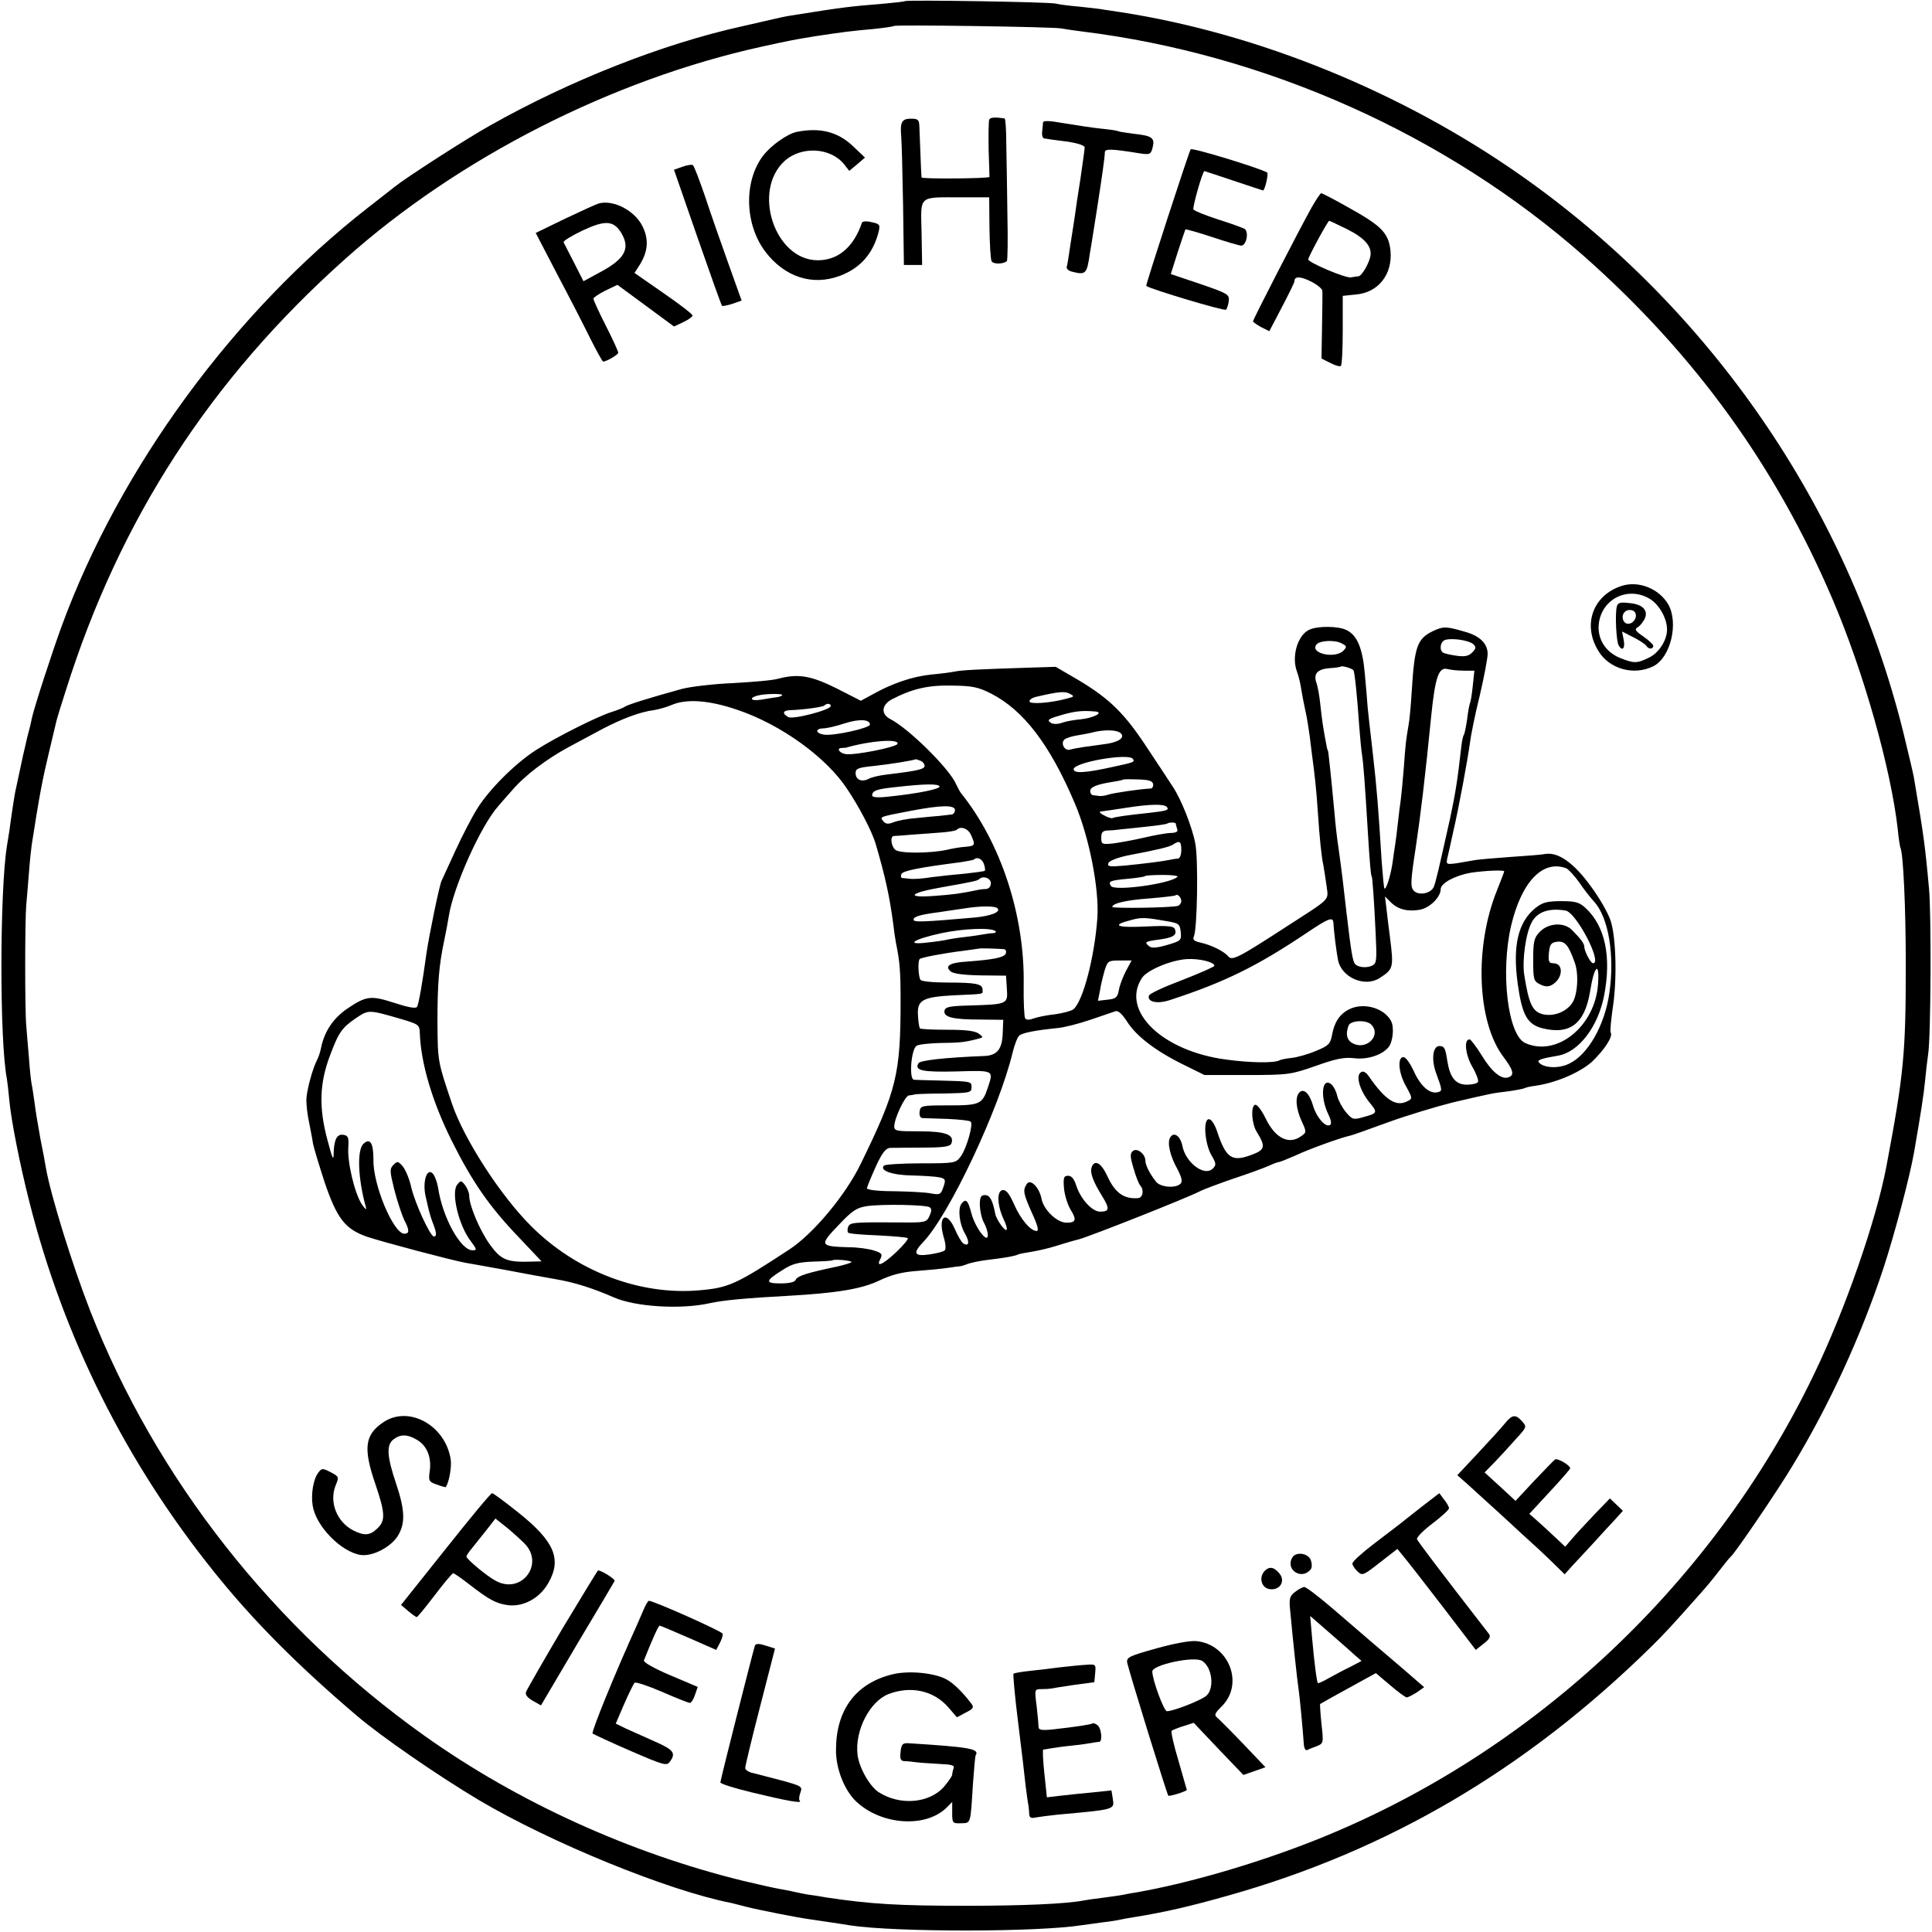
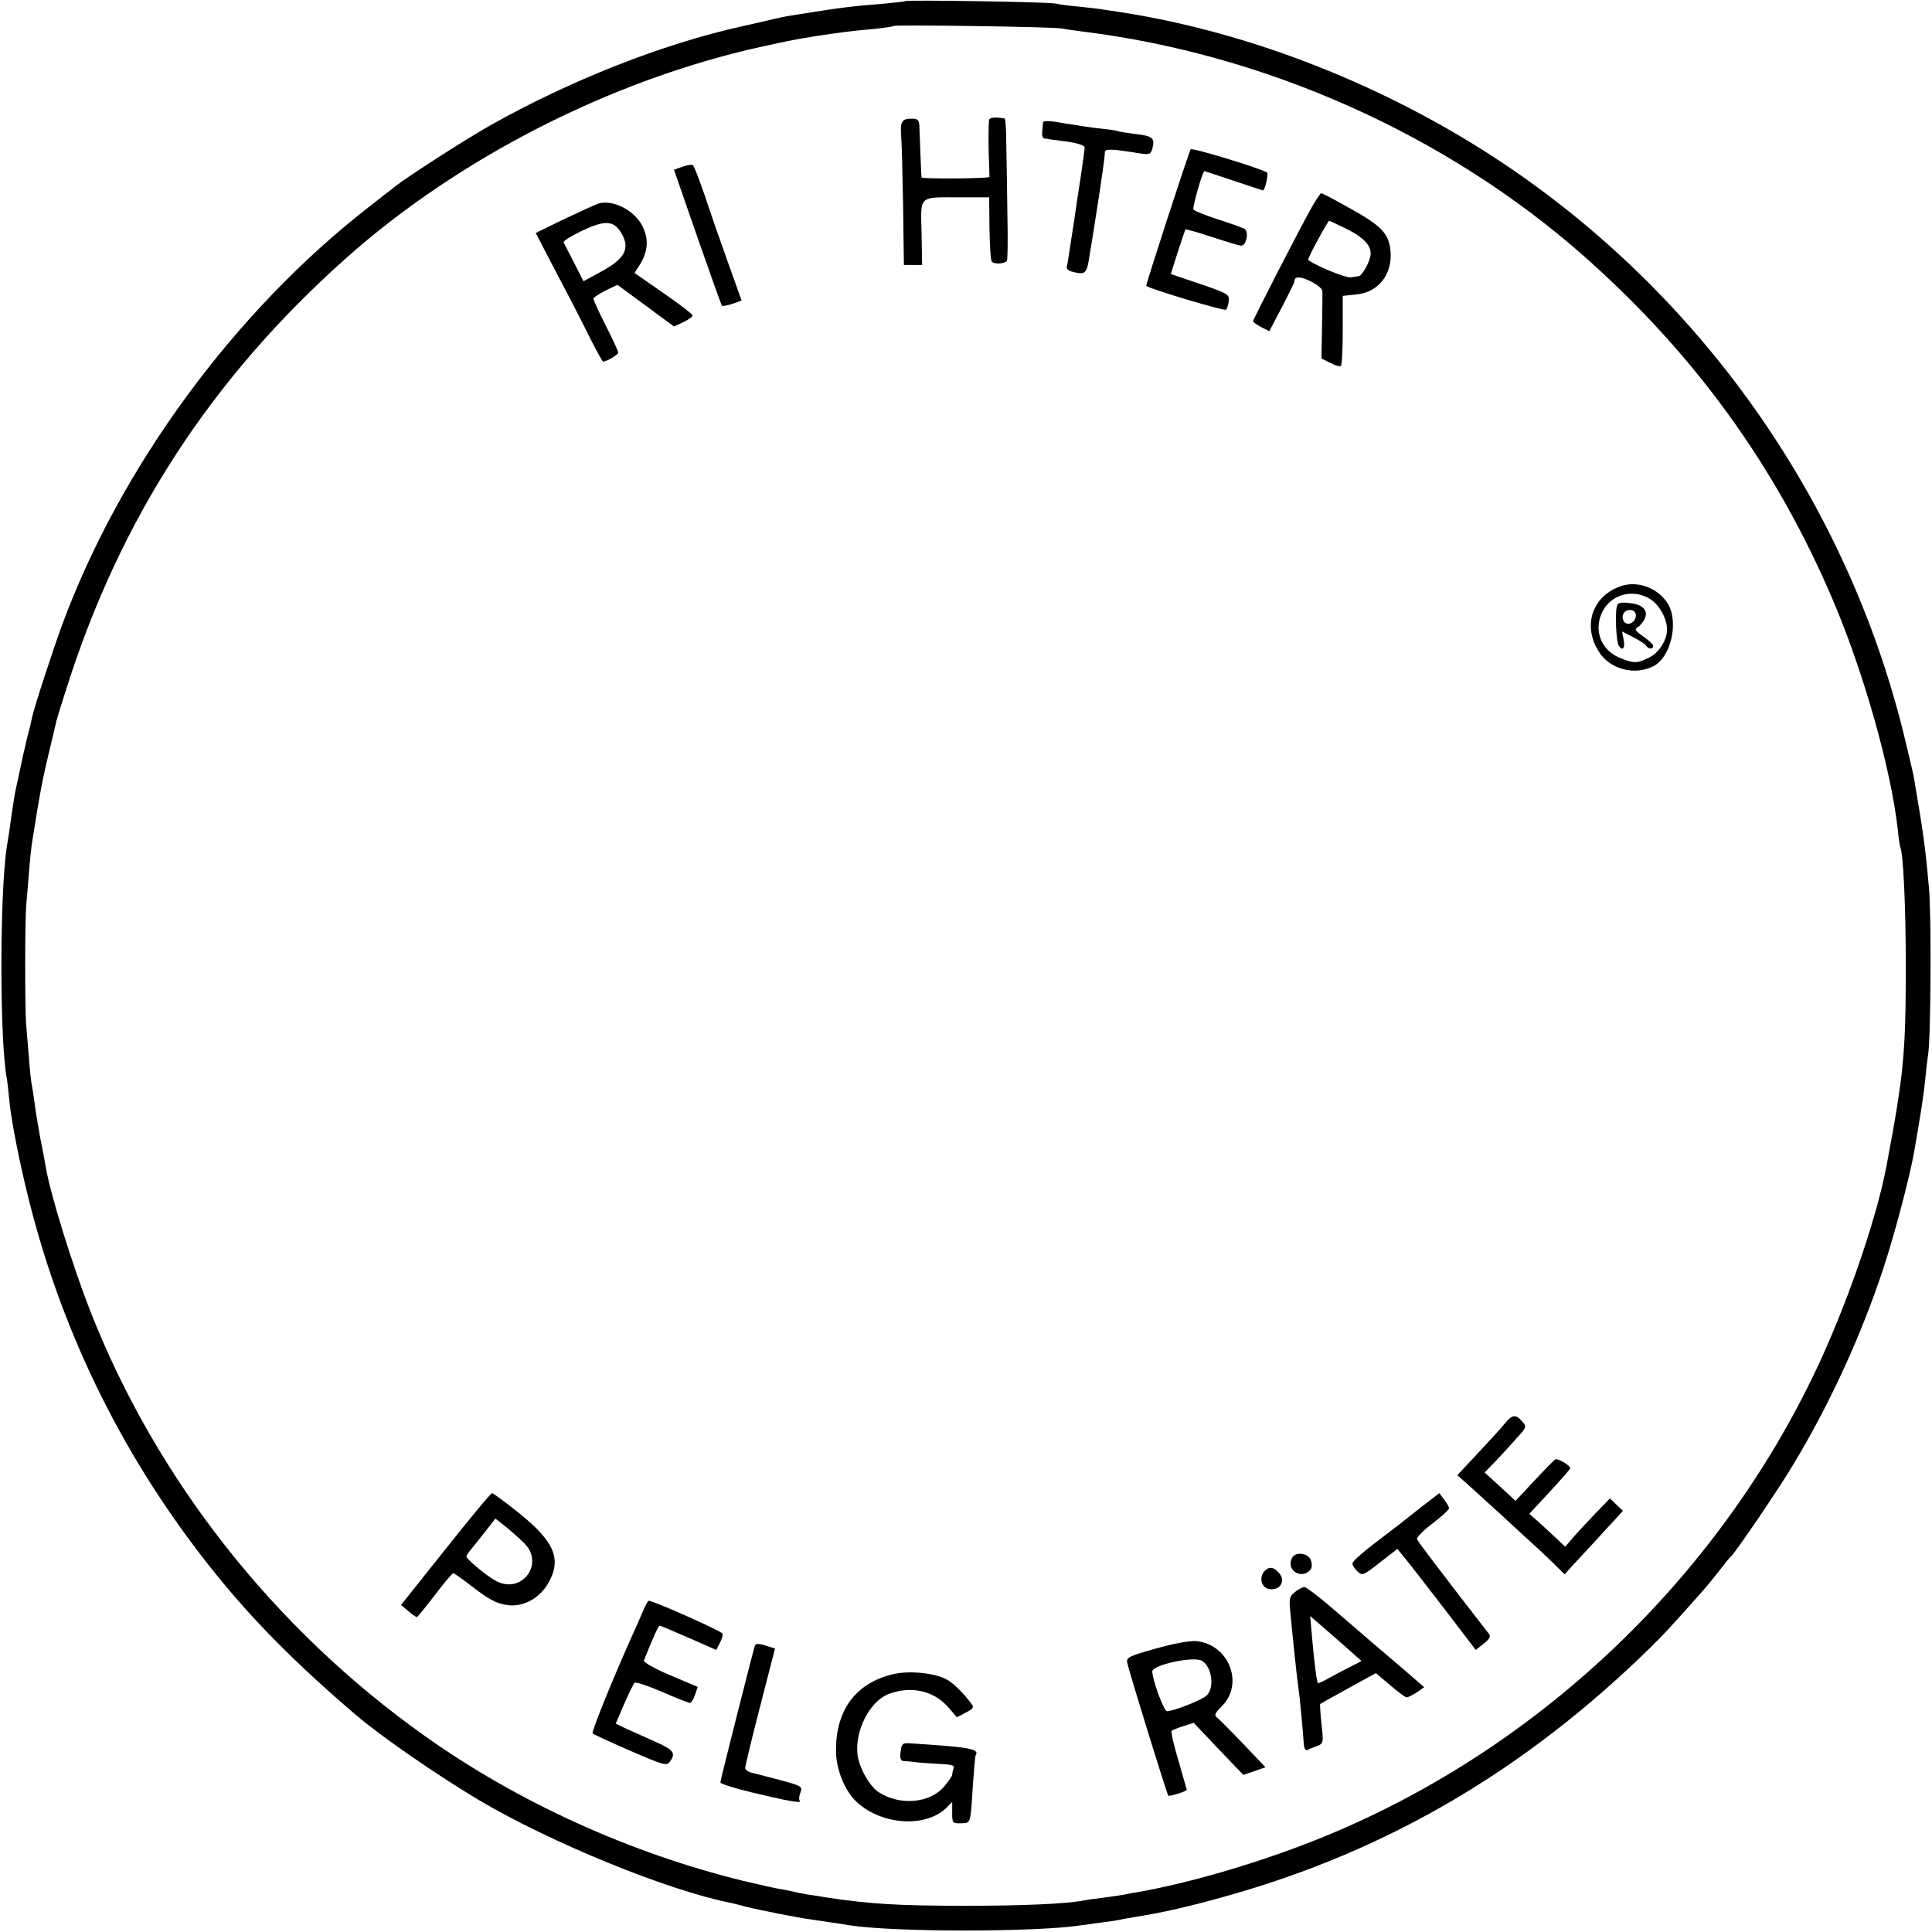
<svg xmlns="http://www.w3.org/2000/svg" version="1.0" width="700pt" height="700pt" viewBox="0 0 700 700" preserveAspectRatio="xMidYMid meet">
  <g transform="translate(0,700) scale(0.1,-0.1)" fill="#000000" stroke="none">
    <path d="M3279 6996 c-2 -2 -40 -6 -84 -10 -112 -9 -140 -12 -327 -42 -16 -2 -58 -11 -95 -20 -38 -9 -75 -17 -83 -19 -290 -64 -626 -197 -915 -360 -89 -50 -303 -188 -344 -221 -9 -7 -52 -41 -96 -75 -487 -379 -902 -945 -1112 -1519 -34 -93 -99 -292 -108 -334 -2 -12 -9 -41 -16 -66 -6 -25 -12 -54 -15 -65 -3 -15 -21 -98 -29 -135 -2 -8 -16 -100 -21 -140 -3 -19 -7 -45 -9 -56 -26 -163 -27 -706 0 -843 2 -12 6 -48 9 -80 7 -73 38 -230 72 -364 124 -492 350 -945 671 -1344 138 -172 296 -332 513 -517 91 -78 296 -219 445 -308 260 -154 685 -328 915 -373 8 -2 33 -8 55 -14 39 -10 189 -40 230 -45 24 -4 111 -16 145 -22 164 -25 681 -25 842 1 13 2 46 6 73 10 28 3 57 8 65 10 8 2 31 6 50 9 106 17 199 38 340 78 579 163 1078 456 1529 898 50 49 75 76 185 200 17 19 47 55 66 80 19 25 37 47 41 50 15 12 173 244 224 330 133 219 248 470 329 715 40 122 95 329 111 420 25 144 35 209 40 260 3 33 8 76 11 95 10 62 12 512 3 602 -15 165 -20 196 -55 403 -3 17 -21 91 -39 166 -203 812 -698 1531 -1384 2013 -430 302 -952 515 -1451 592 -19 3 -46 7 -60 9 -14 3 -54 7 -90 11 -36 3 -74 8 -85 11 -23 6 -540 14 -546 9z m566 -99 c17 -3 50 -8 75 -11 667 -82 1322 -375 1820 -815 400 -354 694 -760 900 -1243 112 -262 211 -612 236 -833 3 -33 8 -62 9 -65 11 -18 20 -221 20 -425 0 -323 -7 -395 -70 -730 -37 -196 -149 -519 -262 -753 -374 -779 -1050 -1402 -1853 -1707 -200 -76 -424 -140 -600 -171 -14 -2 -36 -6 -50 -9 -14 -3 -47 -7 -75 -11 -27 -3 -59 -8 -70 -10 -62 -12 -218 -19 -425 -19 -244 0 -345 6 -505 30 -22 4 -53 9 -70 11 -16 3 -37 7 -45 9 -8 2 -31 7 -50 10 -19 3 -82 17 -140 31 -407 100 -815 285 -1152 525 -546 388 -972 930 -1211 1539 -64 164 -143 417 -161 520 -2 14 -11 62 -20 106 -8 45 -18 103 -21 130 -4 27 -8 56 -10 64 -2 8 -7 51 -10 95 -4 44 -8 98 -10 120 -5 54 -5 378 0 435 2 25 7 79 10 120 3 41 8 86 10 100 28 179 39 237 61 328 14 59 27 114 29 122 2 8 17 58 34 110 195 619 524 1127 1013 1563 409 365 964 648 1508 768 119 26 111 24 195 38 99 15 131 19 210 26 39 4 72 9 74 11 6 5 572 -3 606 -9z" />
    <path d="M3584 6566 c-2 -6 -3 -55 -2 -109 2 -53 3 -97 3 -98 0 -6 -245 -8 -246 -2 -1 7 -3 53 -8 186 -1 23 -5 27 -30 27 -33 0 -40 -12 -36 -61 2 -19 5 -132 7 -251 l3 -218 33 0 33 0 -2 117 c-3 138 -14 128 146 128 l99 0 1 -110 c1 -61 4 -116 8 -122 7 -11 43 -10 55 1 3 3 4 79 2 168 -1 90 -3 205 -4 256 0 50 -3 92 -6 93 -35 5 -53 4 -56 -5z" />
    <path d="M3779 6556 c0 -6 -2 -21 -3 -33 -2 -13 2 -24 8 -25 6 0 16 -2 21 -3 6 -1 36 -5 68 -9 31 -5 57 -13 57 -20 0 -6 -7 -56 -15 -111 -9 -55 -18 -118 -21 -140 -3 -22 -8 -51 -10 -65 -2 -14 -7 -43 -10 -65 -3 -22 -7 -45 -9 -52 -2 -6 6 -14 18 -17 51 -13 55 -10 66 67 7 39 18 113 26 162 17 110 28 185 28 203 0 14 23 13 129 -4 34 -5 38 -3 44 21 9 35 -1 43 -66 50 -30 4 -57 8 -60 10 -3 2 -31 6 -61 9 -30 3 -89 12 -131 19 -56 10 -78 11 -79 3z" />
-     <path d="M2886 6522 c-33 -7 -93 -49 -121 -86 -71 -93 -67 -249 8 -348 70 -92 171 -125 271 -87 74 28 120 81 140 161 5 24 3 27 -26 33 -19 5 -34 3 -35 -2 -30 -88 -86 -136 -160 -136 -155 0 -239 250 -121 359 61 56 168 50 217 -12 l18 -23 29 24 28 24 -42 40 c-56 54 -121 70 -206 53z" />
    <path d="M4314 6459 c-7 -11 -164 -493 -161 -495 17 -12 283 -92 289 -86 4 4 9 19 10 32 3 23 -4 27 -103 61 l-107 36 25 79 c14 43 27 81 28 83 2 1 46 -11 97 -28 51 -17 99 -31 105 -31 19 0 29 50 12 61 -8 4 -51 20 -96 34 -46 15 -86 31 -89 36 -4 8 33 139 40 139 1 0 49 -16 106 -35 57 -19 105 -35 106 -35 7 0 21 61 15 65 -27 16 -272 91 -277 84z" />
    <path d="M2473 6396 l-31 -11 85 -245 c47 -135 87 -247 89 -248 1 -2 18 1 37 7 l34 12 -49 137 c-27 75 -65 184 -84 242 -20 58 -39 108 -43 111 -3 4 -20 1 -38 -5z" />
    <path d="M4752 6248 c-42 -75 -212 -405 -212 -412 0 -3 13 -12 29 -21 l30 -15 45 86 c25 48 46 90 46 95 0 19 22 18 60 -1 22 -11 40 -26 41 -33 1 -6 0 -65 -1 -129 l-2 -117 32 -16 c17 -9 34 -14 38 -11 4 2 7 60 7 129 l0 125 48 5 c81 7 133 73 125 159 -7 64 -33 90 -152 156 -51 29 -96 52 -99 52 -3 0 -19 -24 -35 -52z m128 -78 c66 -33 92 -64 85 -99 -5 -26 -31 -71 -43 -72 -4 0 -16 -2 -27 -4 -19 -4 -155 54 -155 65 0 9 71 140 76 140 2 0 31 -14 64 -30z" />
    <path d="M2170 6263 c-8 -2 -63 -27 -122 -55 l-107 -52 78 -150 c44 -83 98 -188 120 -233 23 -46 44 -83 46 -83 13 0 55 25 55 32 0 5 -20 49 -45 98 -25 49 -45 93 -45 98 0 4 20 17 43 29 l44 21 102 -75 103 -76 34 16 c19 9 34 20 33 24 0 5 -47 41 -105 81 l-105 73 21 33 c28 47 31 89 8 136 -28 57 -105 97 -158 83z m81 -107 c34 -57 13 -95 -80 -144 l-57 -31 -34 67 c-19 37 -36 70 -38 74 -2 5 28 23 67 42 83 39 114 38 142 -8z" />
    <path d="M5875 4877 c-104 -34 -142 -141 -84 -235 39 -66 129 -91 199 -56 63 31 93 157 54 225 -34 57 -108 86 -169 66z m103 -47 c34 -21 62 -71 62 -111 0 -39 -30 -85 -66 -102 -43 -21 -54 -21 -104 -1 -54 22 -84 71 -77 126 12 90 107 135 185 88z" />
    <path d="M5858 4802 c-7 -25 -2 -128 7 -141 13 -22 24 -10 18 20 l-6 31 41 -21 c22 -11 43 -25 47 -31 8 -13 25 -13 25 0 0 5 -16 20 -36 34 -28 19 -33 26 -21 33 8 4 19 18 25 29 16 31 -5 55 -55 59 -33 4 -42 1 -45 -13z m66 -21 c10 -16 -5 -41 -25 -41 -19 0 -27 29 -12 43 9 10 31 9 37 -2z" />
-     <path d="M4743 4718 c-42 -20 -64 -97 -44 -151 5 -13 12 -40 15 -60 3 -20 10 -56 15 -79 6 -24 12 -65 16 -93 3 -27 8 -63 10 -80 8 -58 15 -121 20 -200 6 -91 13 -160 20 -191 2 -11 7 -43 11 -71 7 -58 21 -43 -146 -151 -174 -113 -196 -124 -210 -107 -16 19 -61 41 -101 50 -23 5 -29 11 -23 23 12 31 16 275 5 335 -11 59 -51 161 -82 207 -9 14 -49 75 -89 135 -84 129 -138 182 -251 250 l-84 49 -95 -3 c-190 -6 -245 -9 -270 -14 -14 -3 -52 -8 -86 -11 -68 -7 -141 -32 -209 -70 l-46 -25 -88 45 c-93 46 -138 54 -211 35 -19 -6 -93 -12 -164 -16 -72 -3 -155 -13 -185 -21 -120 -33 -196 -57 -206 -64 -5 -4 -28 -13 -50 -20 -53 -17 -200 -91 -272 -137 -74 -47 -170 -142 -214 -213 -19 -30 -54 -98 -78 -150 -24 -52 -47 -102 -51 -111 -8 -16 -45 -196 -55 -264 -14 -103 -28 -184 -34 -193 -4 -7 -32 -2 -81 14 -86 28 -103 26 -171 -20 -50 -34 -82 -80 -95 -139 -3 -17 -10 -38 -15 -47 -17 -32 -39 -115 -39 -146 0 -18 4 -55 10 -81 5 -26 12 -61 14 -76 3 -16 22 -78 42 -140 45 -132 74 -170 154 -198 57 -19 302 -84 355 -94 17 -3 80 -14 140 -25 61 -12 146 -27 190 -35 70 -12 134 -33 210 -66 78 -34 242 -44 345 -21 48 11 137 19 285 27 178 10 267 25 330 55 44 21 82 31 135 35 41 3 92 8 112 11 21 3 41 6 45 6 5 0 18 4 30 9 12 4 44 11 70 14 61 7 105 15 112 20 4 2 26 6 51 10 24 4 62 13 84 20 23 7 61 19 86 25 43 12 390 149 440 175 14 7 68 27 120 45 52 17 109 38 127 46 17 8 34 14 38 14 3 0 30 11 60 24 49 23 160 63 195 71 8 1 71 24 140 49 69 25 175 57 235 72 142 33 141 33 200 40 28 4 54 9 58 11 5 3 23 7 40 9 76 11 161 48 205 87 44 42 77 91 68 106 -3 4 1 43 7 87 16 99 13 254 -7 317 -8 26 -40 83 -73 127 -61 84 -117 123 -163 116 -14 -3 -72 -7 -129 -11 -57 -4 -113 -9 -125 -11 -11 -2 -40 -7 -64 -11 -42 -6 -43 -5 -38 18 3 13 13 56 21 94 21 90 53 265 61 324 3 25 18 101 35 169 16 68 29 137 29 153 0 37 -28 65 -82 80 -69 20 -78 20 -115 3 -58 -28 -68 -54 -78 -219 -3 -49 -8 -106 -12 -125 -9 -54 -10 -59 -17 -155 -4 -49 -9 -101 -11 -115 -2 -14 -7 -50 -10 -80 -3 -30 -8 -66 -10 -80 -2 -14 -7 -45 -10 -69 -7 -45 -23 -96 -29 -90 -2 2 -6 47 -10 99 -12 193 -17 258 -32 390 -9 74 -17 151 -19 170 -1 19 -6 73 -10 119 -8 91 -27 139 -66 158 -29 15 -106 16 -136 1z m595 -52 c11 -11 10 -16 -4 -30 -12 -13 -27 -16 -56 -12 -22 3 -43 8 -49 11 -16 10 -10 43 9 47 28 7 86 -3 100 -16z m-477 3 c19 -10 20 -12 6 -27 -31 -30 -123 -9 -97 23 12 15 67 17 91 4z m43 -98 c4 -7 13 -87 21 -206 3 -38 7 -83 10 -100 5 -33 11 -113 21 -280 7 -114 11 -160 14 -160 2 0 8 -75 14 -202 5 -100 4 -113 -11 -121 -20 -10 -51 -8 -63 5 -9 9 -15 47 -31 183 -12 108 -17 148 -29 235 -6 39 -12 93 -14 120 -4 43 -15 159 -22 218 -1 9 -2 18 -4 20 -1 1 -3 11 -5 22 -11 57 -15 85 -21 140 -3 33 -10 69 -14 80 -12 33 2 50 45 54 22 1 41 4 43 6 5 4 42 -7 46 -14z m400 -1 l38 0 -6 -56 c-3 -31 -8 -59 -10 -62 -2 -4 -7 -29 -10 -56 -4 -27 -9 -53 -12 -58 -3 -4 -7 -22 -9 -40 -14 -124 -21 -169 -41 -263 -42 -188 -52 -231 -59 -248 -10 -24 -53 -33 -72 -15 -13 14 -13 31 6 154 18 120 34 252 57 484 14 136 27 174 58 166 12 -3 38 -6 60 -6z m-1713 -83 c117 -60 212 -183 303 -397 52 -121 89 -310 82 -415 -10 -142 -52 -303 -87 -332 -8 -6 -38 -14 -67 -18 -29 -3 -63 -10 -77 -15 -16 -6 -27 -6 -31 1 -3 6 -6 61 -5 122 4 249 -82 512 -226 692 -5 6 -13 21 -19 34 -24 56 -173 203 -239 236 -34 18 -31 51 6 71 75 39 133 52 219 50 72 -1 94 -5 141 -29z m275 -18 c-58 -16 -136 -22 -136 -10 0 6 10 13 23 16 81 19 104 21 122 12 19 -10 18 -11 -9 -18z m-1032 12 c-2 -3 -11 -6 -19 -7 -8 -1 -34 -5 -57 -9 -43 -7 -46 9 -3 17 29 5 85 5 79 -1z m-162 -53 c157 -53 319 -170 395 -283 46 -68 91 -155 105 -200 35 -119 51 -192 64 -290 3 -27 8 -59 10 -70 14 -68 17 -102 17 -210 0 -267 -14 -325 -145 -593 -55 -113 -172 -253 -258 -309 -193 -127 -221 -139 -326 -148 -216 -19 -446 69 -609 232 -111 110 -244 316 -287 443 -52 154 -52 153 -53 295 0 140 5 206 25 300 6 28 13 66 16 85 16 105 116 329 180 400 7 8 29 34 49 56 46 54 124 113 205 157 36 19 92 49 125 67 69 36 135 61 184 67 18 3 47 11 65 19 54 23 136 17 238 -18z m338 14 c0 -14 -137 -50 -154 -40 -23 13 -20 24 7 25 43 1 119 11 124 17 9 9 23 7 23 -2z m960 -20 c30 -4 -8 -23 -53 -28 -25 -2 -57 -8 -70 -13 -13 -5 -30 -5 -38 -1 -18 12 -13 15 46 32 45 12 69 14 115 10z m-818 -47 c0 -13 -128 -41 -164 -37 -33 4 -37 22 -5 23 12 0 47 8 77 18 53 17 91 15 92 -4z m909 -32 c15 -15 -6 -31 -51 -38 -25 -3 -61 -9 -80 -11 -19 -3 -43 -7 -53 -10 -19 -6 -35 22 -21 36 5 5 25 12 44 15 19 3 51 9 70 14 40 8 79 6 91 -6z m-809 -38 c-3 -12 -159 -43 -189 -37 -23 4 -33 22 -13 22 6 0 12 1 15 1 90 26 193 33 187 14z m853 -55 c7 -11 4 -12 -70 -28 -103 -23 -145 -25 -145 -9 0 25 201 60 215 37z m-771 -6 c9 -3 16 -12 16 -19 0 -12 -26 -18 -135 -31 -27 -3 -58 -10 -68 -16 -25 -13 -47 -3 -47 21 0 17 10 20 68 26 56 6 143 20 149 24 1 1 8 -2 17 -5z m844 -85 c1 -9 -3 -16 -10 -16 -39 -2 -134 -16 -152 -22 -12 -4 -27 -6 -33 -5 -7 1 -17 2 -23 3 -5 0 -10 7 -10 15 0 14 23 24 80 33 19 3 36 6 38 8 2 2 26 2 55 1 38 -1 53 -5 55 -17z m-774 -8 c6 -9 -76 -26 -182 -37 -42 -5 -62 -3 -62 4 0 17 16 23 83 30 106 12 155 13 161 3z m823 -74 c11 -12 0 -15 -62 -22 -85 -9 -126 -15 -134 -19 -3 -2 -17 2 -31 10 -16 8 -19 14 -10 14 8 1 51 7 95 14 85 13 131 13 142 3z m-767 -12 c0 -8 -6 -16 -12 -16 -7 -1 -26 -3 -43 -5 -16 -1 -55 -5 -85 -8 -30 -2 -67 -9 -82 -15 -20 -8 -29 -7 -38 4 -13 16 -16 15 104 38 106 20 156 21 156 2z m800 -49 c0 -2 2 -11 5 -19 4 -10 -2 -14 -22 -15 -16 0 -60 -8 -98 -17 -39 -9 -89 -18 -112 -21 -40 -4 -43 -3 -43 21 0 19 5 25 23 26 12 0 33 2 47 4 14 1 57 6 95 10 39 4 72 9 74 11 6 5 31 5 31 0z m-742 -41 c17 -37 15 -40 -19 -43 -18 -1 -48 -6 -68 -11 -60 -13 -171 -14 -187 0 -15 12 -20 48 -6 50 4 0 34 2 67 5 33 2 82 6 108 8 26 2 51 6 54 10 14 14 41 4 51 -19z m762 -55 c0 -17 -5 -30 -12 -31 -7 0 -20 -2 -28 -4 -28 -6 -94 -14 -163 -21 -57 -5 -66 -4 -61 9 3 8 31 19 67 27 116 22 152 31 167 40 24 16 30 12 30 -20z m-715 -51 c4 -11 5 -22 3 -24 -2 -2 -33 -6 -68 -10 -36 -3 -91 -9 -123 -13 -31 -5 -67 -8 -80 -6 -12 1 -25 3 -29 3 -4 1 -5 7 -2 14 4 12 66 24 214 43 25 4 47 8 49 10 11 11 30 2 36 -17z m2110 -15 c8 -4 29 -26 46 -50 16 -24 41 -56 54 -70 53 -57 76 -195 56 -332 -17 -118 -78 -224 -146 -256 -36 -18 -89 -16 -108 3 -10 10 3 15 67 26 75 12 146 104 168 218 27 140 4 251 -67 317 -23 21 -36 25 -89 25 -51 0 -68 -5 -93 -25 -63 -51 -83 -137 -64 -275 16 -114 35 -147 91 -161 99 -24 152 18 171 133 15 95 35 113 29 28 -10 -153 -149 -266 -264 -214 -63 29 -90 256 -51 425 38 160 115 240 200 208z m-225 -11 c0 -2 -11 -31 -25 -66 -84 -205 -74 -479 22 -606 36 -48 41 -66 19 -74 -25 -10 -61 19 -96 77 -20 32 -40 59 -45 60 -22 2 -16 -56 10 -100 14 -24 23 -49 20 -54 -3 -6 -22 -10 -40 -10 -41 0 -61 25 -71 85 -7 48 -11 55 -29 55 -24 0 -30 -50 -11 -100 23 -63 23 -64 1 -68 -29 -4 -61 27 -85 82 -12 25 -27 46 -35 46 -23 0 -18 -59 10 -107 22 -40 23 -44 6 -52 -42 -23 -81 2 -142 90 -10 14 -20 20 -28 14 -20 -11 -5 -64 29 -107 33 -40 32 -41 -22 -56 -35 -10 -39 -8 -62 19 -13 16 -27 42 -31 58 -3 16 -13 35 -21 42 -35 29 -42 -47 -10 -111 9 -19 11 -32 5 -36 -16 -10 -48 26 -61 68 -13 46 -34 66 -50 50 -16 -16 -13 -58 8 -104 18 -39 18 -41 -1 -54 -44 -33 -94 -9 -129 63 -15 31 -32 53 -39 50 -16 -6 -12 -70 7 -99 32 -52 30 -64 -19 -82 -71 -27 -93 -13 -125 84 -9 27 -21 45 -30 45 -22 0 -15 -90 10 -132 17 -29 17 -34 4 -47 -30 -30 -98 21 -110 82 -7 36 -31 53 -44 31 -12 -18 -1 -67 26 -115 16 -31 19 -45 11 -53 -17 -17 -72 -13 -88 7 -22 27 -39 60 -39 76 0 25 -30 48 -45 36 -11 -9 -11 -20 2 -63 8 -29 19 -56 24 -62 15 -16 10 -45 -8 -46 -52 -4 -84 20 -112 82 -22 47 -46 59 -56 29 -6 -20 5 -50 39 -105 27 -44 26 -55 -8 -55 -29 0 -70 45 -86 93 -8 25 -17 37 -30 37 -16 0 -18 -7 -15 -45 2 -24 13 -60 24 -78 23 -37 19 -47 -15 -47 -34 0 -82 46 -90 85 -8 43 -41 76 -54 55 -15 -23 -12 -35 19 -105 20 -43 26 -65 17 -65 -22 0 -58 42 -82 97 -18 40 -29 53 -42 51 -21 -4 -19 -55 4 -105 9 -18 14 -36 11 -39 -6 -6 -37 37 -41 58 -10 51 -20 68 -37 68 -15 0 -19 -7 -19 -37 1 -21 7 -49 15 -63 8 -14 14 -34 14 -45 0 -34 -47 29 -60 81 -12 46 -20 53 -36 32 -13 -19 -7 -73 13 -107 18 -31 15 -49 -6 -36 -6 4 -20 27 -30 51 -31 71 -63 48 -41 -28 7 -22 9 -44 4 -48 -4 -5 -29 -11 -55 -15 -56 -8 -62 4 -23 45 94 98 275 482 324 687 7 29 18 56 24 61 12 10 58 19 137 27 25 2 79 16 120 30 41 14 82 28 91 31 10 4 24 -9 43 -38 33 -52 103 -106 205 -156 l75 -37 155 0 c150 0 159 2 248 33 73 26 102 32 139 28 48 -6 101 11 125 40 16 20 21 72 9 95 -26 48 -101 68 -152 42 -34 -17 -54 -47 -62 -94 -6 -31 -12 -38 -59 -57 -28 -12 -68 -23 -87 -25 -20 -2 -40 -6 -45 -9 -19 -10 -105 -9 -192 3 -231 30 -383 176 -306 295 18 29 105 65 162 69 46 3 101 -11 101 -24 0 -4 -53 -27 -117 -52 -64 -24 -118 -49 -120 -56 -8 -23 30 -32 77 -16 199 65 316 123 499 246 73 49 90 56 92 35 2 -35 11 -107 17 -137 13 -63 97 -99 150 -65 51 33 52 37 38 149 -4 28 -9 72 -12 98 l-6 49 21 -21 c26 -26 62 -35 106 -27 36 7 75 46 75 75 0 21 52 49 109 59 46 7 121 11 121 5z m-1184 -20 c-25 -25 -229 -53 -241 -33 -11 17 -3 20 61 26 32 3 61 7 63 10 2 2 31 4 64 4 33 0 57 -3 53 -7z m-676 -23 c0 -12 -7 -20 -17 -21 -10 0 -25 -2 -33 -4 -58 -12 -84 -16 -155 -21 -106 -8 -90 11 26 31 119 21 131 24 137 30 14 13 42 4 42 -15z m690 -65 c0 -7 -6 -15 -12 -17 -21 -7 -238 -10 -238 -4 0 13 51 25 136 31 49 4 91 9 93 11 7 7 21 -7 21 -21z m-666 -26 c13 -13 -22 -27 -79 -33 -193 -17 -225 -18 -225 -8 0 11 23 18 92 27 25 4 68 10 95 14 56 9 109 9 117 0z m2058 -8 c39 -6 135 -191 100 -191 -9 0 -32 44 -32 61 0 10 -13 28 -44 59 -29 30 -86 26 -117 -6 -21 -22 -24 -35 -24 -102 0 -71 2 -77 24 -88 17 -9 31 -10 43 -3 41 22 45 79 6 79 -16 0 -19 6 -16 38 3 31 8 37 30 40 28 3 41 -12 63 -74 16 -42 11 -118 -8 -147 -22 -34 -70 -52 -110 -41 -35 10 -48 39 -64 139 -9 53 5 153 26 192 20 39 62 54 123 44z m-1442 -39 c41 -7 45 -10 48 -39 3 -30 1 -32 -50 -47 -38 -11 -56 -12 -65 -4 -18 15 -14 17 38 24 50 7 64 16 56 37 -4 12 -25 14 -109 10 -104 -5 -124 5 -48 24 36 10 52 9 130 -5z m-623 -36 c3 -3 0 -6 -8 -7 -8 0 -23 -2 -34 -4 -11 -2 -42 -7 -70 -10 -27 -3 -57 -8 -65 -10 -8 -2 -40 -7 -70 -10 -83 -10 -51 12 51 34 80 17 182 21 196 7z m30 -65 c7 0 10 -8 7 -16 -6 -14 -43 -22 -142 -29 -61 -4 -81 -16 -57 -36 9 -8 49 -13 108 -14 l92 -1 3 -47 c4 -56 3 -57 -133 -61 -75 -2 -90 -5 -93 -19 -4 -23 29 -32 128 -32 l85 -1 -2 -49 c-2 -57 -20 -80 -66 -82 -149 -6 -232 -16 -239 -26 -16 -27 14 -33 138 -30 137 4 134 5 113 -59 -20 -60 -29 -64 -142 -64 -98 0 -102 -1 -105 -22 -2 -14 2 -23 10 -24 7 0 48 -2 91 -3 43 -2 81 -6 84 -10 10 -10 -15 -97 -36 -126 -18 -24 -21 -25 -144 -25 -69 0 -129 -4 -134 -8 -18 -18 30 -35 103 -36 42 -1 86 -4 99 -7 21 -5 22 -9 13 -35 -9 -27 -13 -29 -45 -23 -19 4 -79 7 -134 8 -59 0 -99 5 -98 11 1 6 15 40 32 78 23 50 36 67 52 68 11 0 64 1 118 1 76 0 100 4 104 15 12 32 -21 44 -116 44 -82 0 -91 1 -91 18 0 28 39 111 53 112 7 1 17 2 22 4 6 1 54 3 108 3 90 2 97 3 97 22 0 22 1 22 -115 25 -44 1 -86 2 -94 3 -18 3 -10 110 10 123 8 5 46 9 84 10 70 1 87 2 134 14 25 6 25 7 7 20 -13 10 -48 14 -114 14 -52 0 -96 2 -99 5 -2 2 -6 23 -7 46 -4 57 16 68 134 74 111 5 100 3 100 20 0 21 -23 26 -125 26 -53 0 -97 4 -100 10 -8 12 -10 68 -3 75 6 6 85 21 158 30 30 4 56 8 57 8 1 2 66 0 90 -2z m443 -78 c-11 -21 -23 -52 -26 -69 -5 -28 -11 -33 -41 -36 l-35 -4 7 35 c3 20 11 53 17 74 11 35 13 37 55 37 l43 0 -20 -37z m-2627 -175 c64 -19 67 -21 68 -51 4 -110 45 -248 115 -389 75 -150 136 -238 240 -347 l86 -91 -33 -1 c-93 -3 -113 5 -155 63 -36 51 -74 140 -74 176 0 10 -7 27 -15 38 -14 18 -16 18 -29 1 -22 -29 6 -147 49 -203 23 -31 24 -34 7 -34 -43 0 -109 119 -125 228 -3 18 -11 40 -18 49 -22 25 -39 -28 -27 -81 5 -23 11 -48 13 -56 2 -8 8 -28 14 -43 13 -34 14 -47 3 -47 -13 0 -68 119 -82 178 -6 29 -20 62 -30 75 -17 20 -20 21 -34 7 -15 -15 -14 -23 3 -92 11 -42 27 -90 35 -107 20 -38 20 -51 1 -51 -39 0 -114 177 -112 268 0 61 -12 81 -37 57 -23 -24 -19 -127 10 -230 3 -11 -4 -5 -16 13 -26 42 -52 152 -48 206 2 33 0 41 -16 44 -24 5 -35 -14 -37 -63 0 -34 -4 -27 -24 50 -30 114 -27 201 10 299 32 86 44 103 96 138 45 30 45 30 162 -4z m3515 -20 c37 -37 -13 -92 -63 -70 -25 11 -31 34 -19 66 7 19 64 22 82 4z m-1600 -662 c8 -5 8 -13 0 -31 -11 -24 -15 -25 -107 -24 -171 1 -181 0 -188 -16 -3 -9 -3 -18 0 -21 3 -4 52 -8 108 -10 57 -3 105 -7 108 -10 3 -3 -15 -25 -41 -50 -50 -47 -76 -58 -58 -25 8 17 5 21 -23 30 -18 6 -59 12 -92 12 -105 3 -107 7 -38 79 51 54 66 64 104 70 56 8 212 5 227 -4z m-283 -198 c3 -2 -21 -10 -52 -17 -106 -22 -145 -34 -150 -48 -3 -8 -22 -13 -55 -13 -57 0 -56 9 8 49 34 22 56 28 111 30 37 1 69 3 70 5 5 4 62 0 68 -6z" />
-     <path d="M1389 1847 c-67 -45 -74 -93 -29 -224 36 -106 37 -133 7 -161 -27 -26 -47 -27 -87 -7 -60 31 -88 103 -64 163 13 31 12 32 -18 48 -30 15 -32 15 -45 -2 -18 -24 -27 -78 -20 -120 12 -74 103 -167 174 -178 44 -6 112 30 136 72 26 44 24 92 -8 187 -33 98 -36 140 -9 160 25 19 50 19 85 -2 36 -21 53 -63 46 -113 -5 -36 -3 -39 26 -49 16 -6 31 -10 32 -9 12 16 22 74 18 100 -19 124 -152 197 -244 135z" />
    <path d="M5452 1842 c-12 -15 -56 -63 -97 -107 l-75 -80 31 -27 c18 -16 77 -70 132 -120 55 -51 105 -97 112 -103 6 -5 35 -32 63 -59 l51 -50 27 30 c15 16 50 54 78 84 28 31 63 69 79 86 l27 30 -24 23 -23 22 -56 -58 c-30 -32 -67 -71 -81 -88 l-25 -29 -33 31 c-18 17 -47 44 -65 60 l-32 28 74 80 c41 44 74 82 74 85 0 11 -46 38 -55 32 -5 -4 -39 -39 -76 -78 l-67 -72 -56 52 -56 51 39 40 c21 22 55 59 76 83 38 41 38 43 21 62 -24 27 -36 25 -63 -8z" />
    <path d="M1614 1387 l-161 -202 26 -22 c14 -12 28 -22 31 -22 3 0 32 36 65 79 33 44 63 79 67 80 3 0 28 -17 55 -38 76 -59 100 -72 145 -78 56 -6 114 26 145 81 49 86 22 150 -108 254 -49 39 -92 71 -96 71 -5 0 -80 -91 -169 -203z m286 21 c74 -74 -10 -186 -103 -136 -30 15 -107 79 -107 88 0 4 8 16 18 28 9 11 33 41 52 65 l35 45 38 -30 c21 -17 51 -44 67 -60z" />
    <path d="M5150 1540 c-36 -28 -72 -57 -81 -64 -9 -7 -51 -39 -93 -71 -42 -32 -76 -63 -76 -70 0 -6 8 -19 19 -29 17 -16 21 -14 81 33 l63 49 22 -27 c12 -14 76 -96 142 -182 l120 -157 29 23 c22 17 26 26 18 36 -180 232 -256 333 -260 342 -2 7 23 32 56 57 33 25 60 50 60 55 0 6 -8 20 -18 32 l-17 23 -65 -50z" />
    <path d="M4683 1358 c-28 -45 33 -85 66 -44 5 6 5 21 0 34 -9 24 -52 31 -66 10z" />
    <path d="M4580 1306 c-20 -25 -8 -61 22 -64 37 -4 57 31 32 59 -20 23 -37 24 -54 5z" />
-     <path d="M2037 1098 c-69 -117 -128 -220 -131 -228 -4 -10 5 -21 24 -32 l30 -17 131 222 c73 122 134 225 136 229 3 6 -47 38 -60 38 -2 0 -60 -96 -130 -212z" />
    <path d="M4692 1232 c-20 -16 -22 -24 -17 -72 10 -108 25 -248 30 -280 4 -25 16 -154 19 -200 1 -14 6 -23 12 -21 5 3 20 9 34 14 25 10 26 11 18 80 -4 39 -6 72 -5 73 1 1 47 27 102 57 l100 55 52 -44 c28 -24 55 -44 60 -44 4 0 20 8 36 18 l27 19 -68 59 c-38 32 -93 80 -123 105 -30 26 -94 81 -143 123 -49 42 -94 76 -100 76 -6 0 -21 -8 -34 -18z m217 -229 l24 -21 -42 -22 c-23 -11 -58 -30 -78 -41 -19 -11 -37 -19 -38 -17 -4 4 -13 72 -21 163 l-7 80 69 -60 c38 -33 80 -70 93 -82z" />
    <path d="M2332 1168 c-8 -18 -18 -42 -23 -53 -81 -178 -167 -390 -162 -396 5 -3 66 -32 138 -63 120 -52 131 -55 142 -39 23 31 14 43 -54 73 -38 17 -85 38 -105 47 l-37 18 30 70 c17 39 34 73 38 78 4 4 49 -11 100 -33 50 -22 96 -40 101 -40 4 0 13 13 18 29 l10 29 -99 42 c-57 24 -98 47 -96 54 33 83 53 126 57 126 3 0 50 -20 105 -44 l100 -44 13 25 c7 13 12 29 10 34 -3 9 -250 119 -267 119 -3 0 -12 -15 -19 -32z" />
    <path d="M4188 1027 c-97 -27 -107 -32 -104 -51 6 -30 144 -477 149 -482 4 -4 67 16 67 21 0 1 -14 49 -30 105 -17 56 -28 105 -25 109 4 3 23 11 43 17 l37 12 90 -95 90 -94 40 14 40 14 -80 84 c-44 46 -87 89 -94 95 -13 10 -10 16 16 42 82 82 25 225 -93 236 -23 2 -83 -9 -146 -27z m168 -45 c36 -23 45 -99 15 -126 -18 -16 -119 -56 -143 -56 -11 0 -53 114 -53 144 0 24 153 57 181 38z" />
    <path d="M2735 1037 c-8 -25 -125 -487 -125 -495 0 -5 51 -21 113 -36 128 -31 185 -41 175 -31 -4 4 -3 17 2 30 8 22 5 24 -68 44 -42 11 -89 23 -104 27 -16 3 -28 12 -28 18 0 7 24 107 54 223 l54 210 -35 11 c-25 8 -35 7 -38 -1z" />
-     <path d="M3840 959 c-30 -4 -79 -10 -109 -13 -30 -3 -56 -8 -59 -10 -2 -3 5 -83 17 -178 12 -95 24 -198 27 -228 4 -30 8 -62 10 -70 1 -8 3 -23 3 -33 1 -13 7 -16 24 -12 12 2 47 7 77 10 210 19 208 18 202 57 l-5 31 -66 -7 c-36 -3 -89 -9 -117 -12 l-51 -6 -9 86 c-5 47 -7 86 -4 87 3 0 14 2 25 4 11 2 45 7 75 10 30 3 64 8 75 10 11 2 23 4 28 4 12 2 8 48 -6 60 -8 6 -16 9 -18 7 -4 -4 -63 -13 -145 -22 -38 -4 -51 -2 -51 8 0 7 -3 41 -7 76 -8 62 -8 62 18 62 14 0 29 1 34 2 4 1 41 7 82 13 l75 10 3 33 c3 32 3 33 -35 30 -21 -1 -63 -6 -93 -9z" />
    <path d="M3231 933 c-131 -33 -202 -129 -202 -273 -1 -68 31 -148 74 -188 90 -84 248 -96 325 -23 l22 22 0 -39 c0 -37 1 -39 32 -38 36 1 34 -5 43 140 4 55 8 103 10 106 15 24 -22 30 -244 44 -21 1 -25 -4 -28 -31 -3 -26 0 -33 14 -34 10 0 29 -2 43 -4 14 -2 51 -4 83 -6 45 -2 57 -5 52 -16 -3 -8 -5 -19 -5 -23 0 -5 -14 -25 -30 -44 -53 -60 -160 -69 -237 -19 -33 22 -71 90 -76 136 -10 87 44 192 112 219 81 31 164 13 217 -48 l31 -36 32 17 c28 14 31 19 20 33 -31 41 -66 75 -91 88 -46 24 -140 32 -197 17z" />
  </g>
</svg>